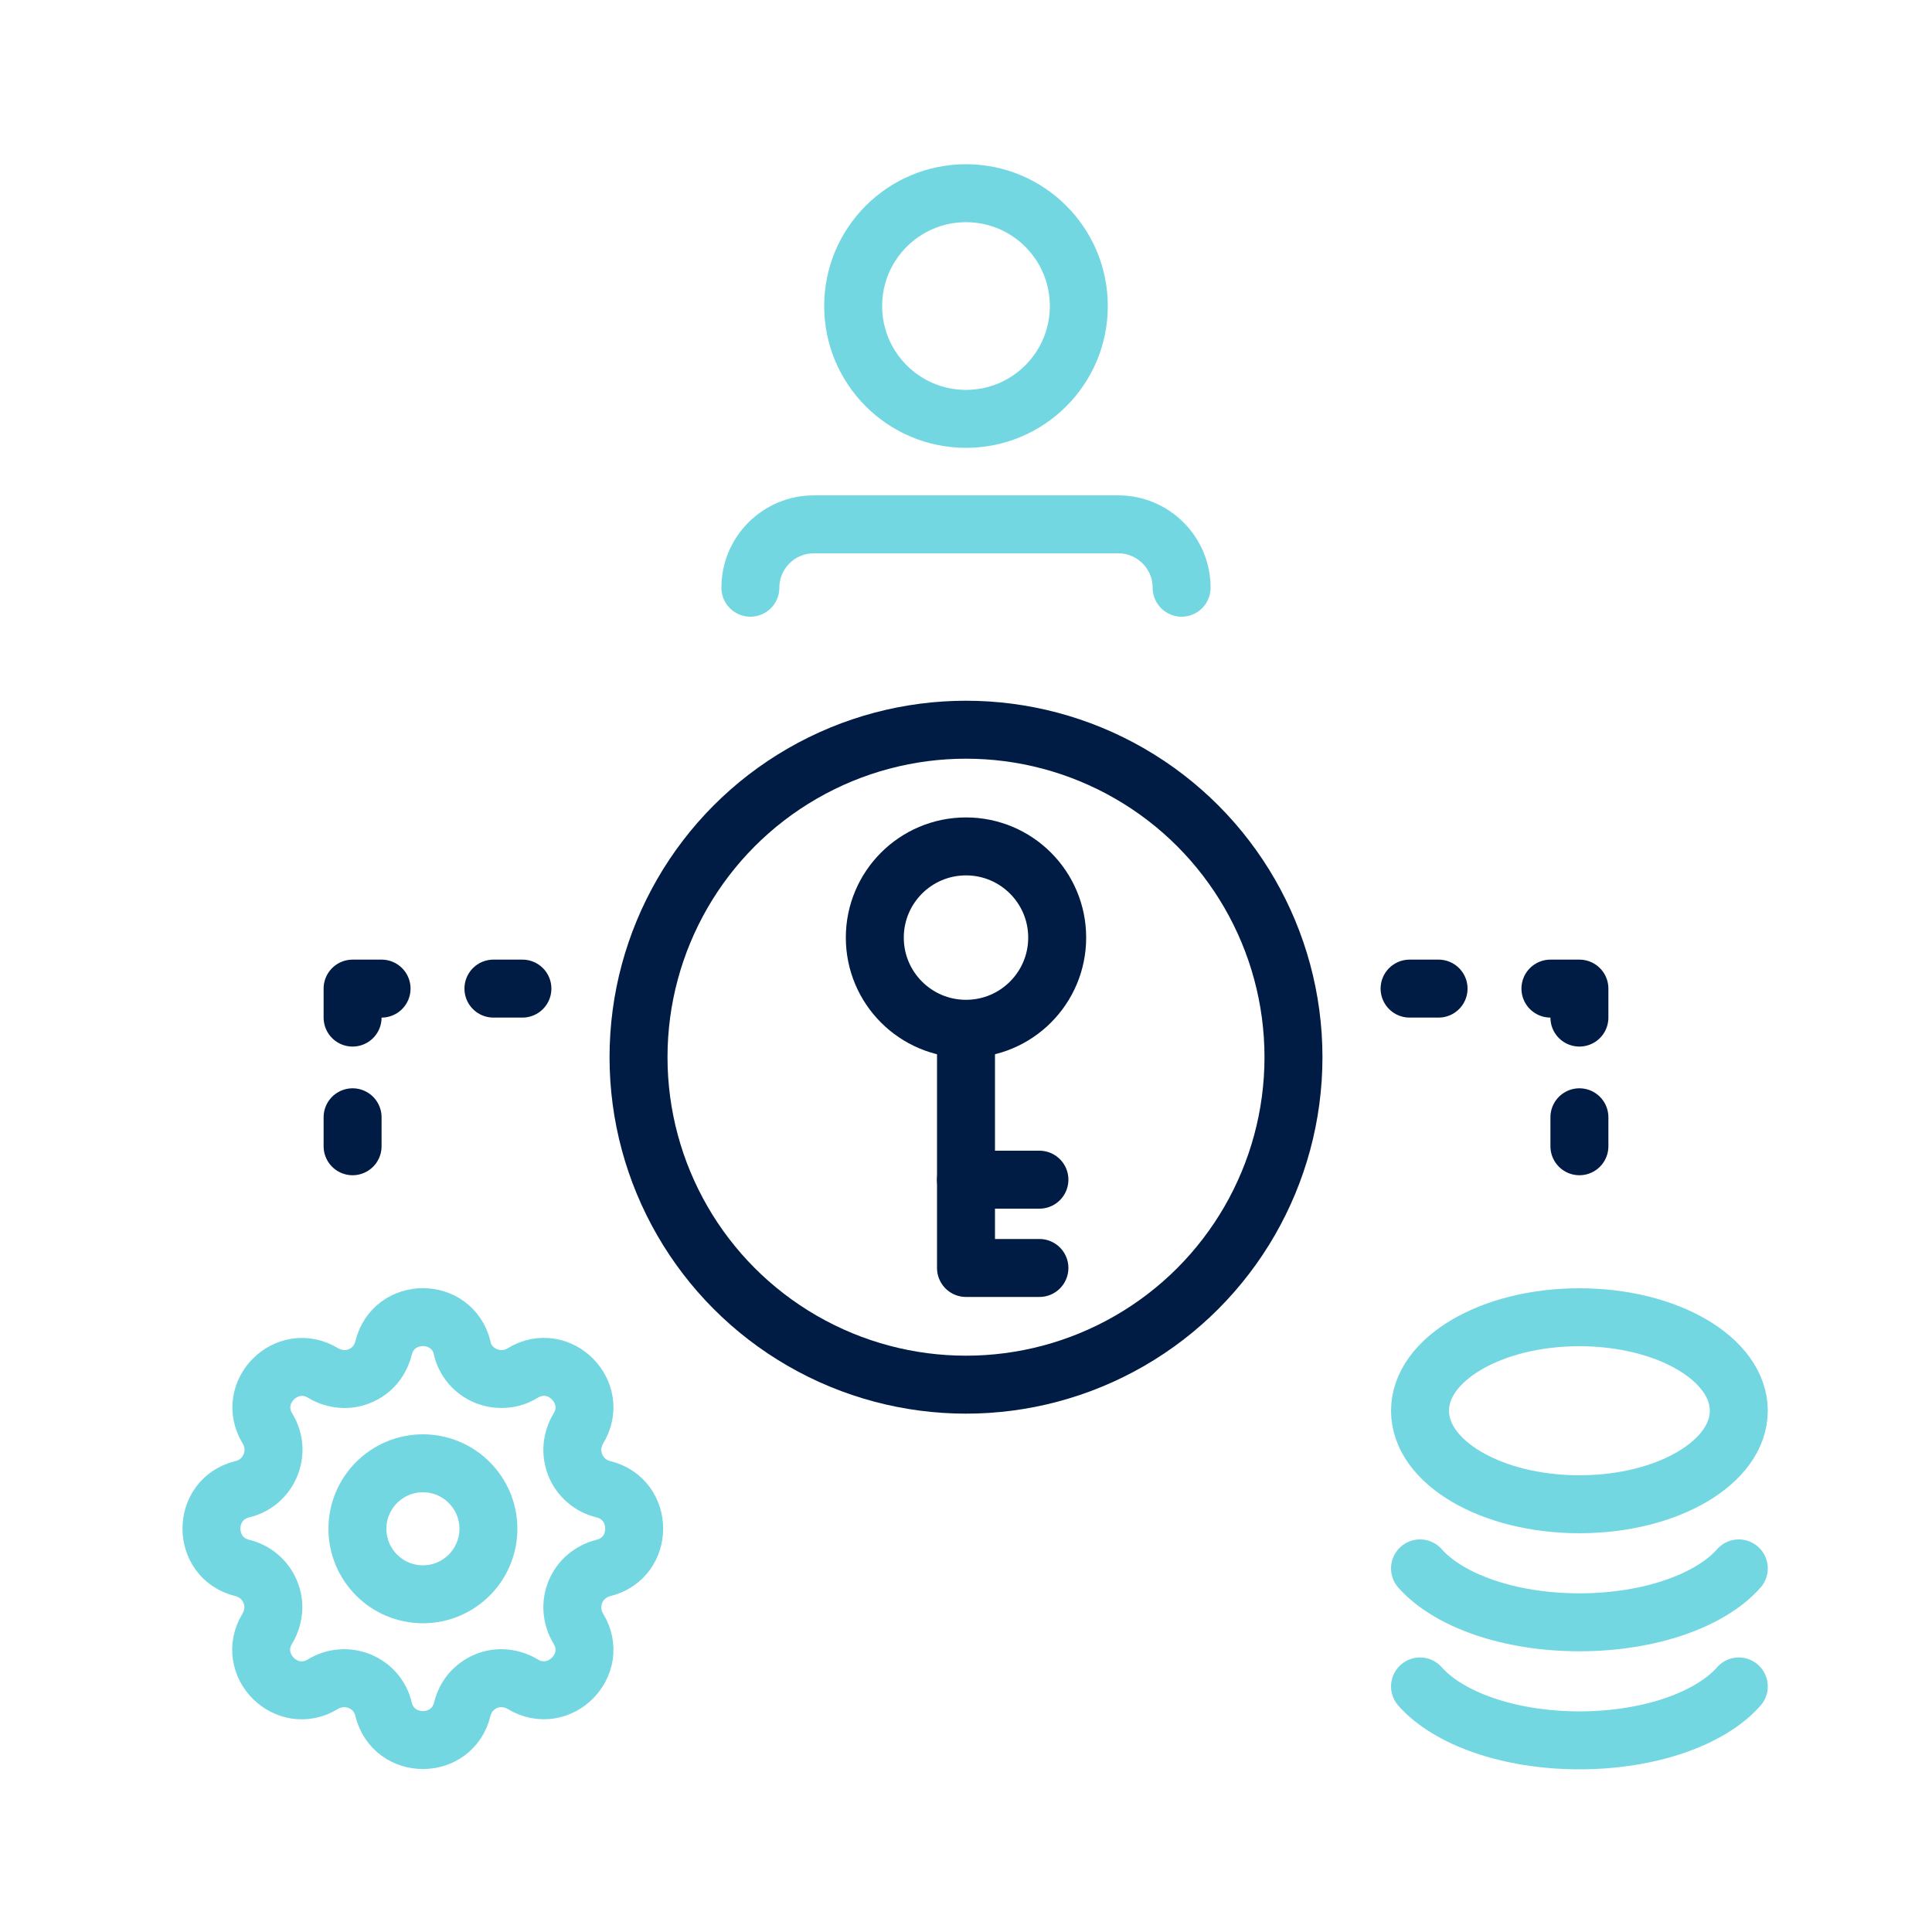
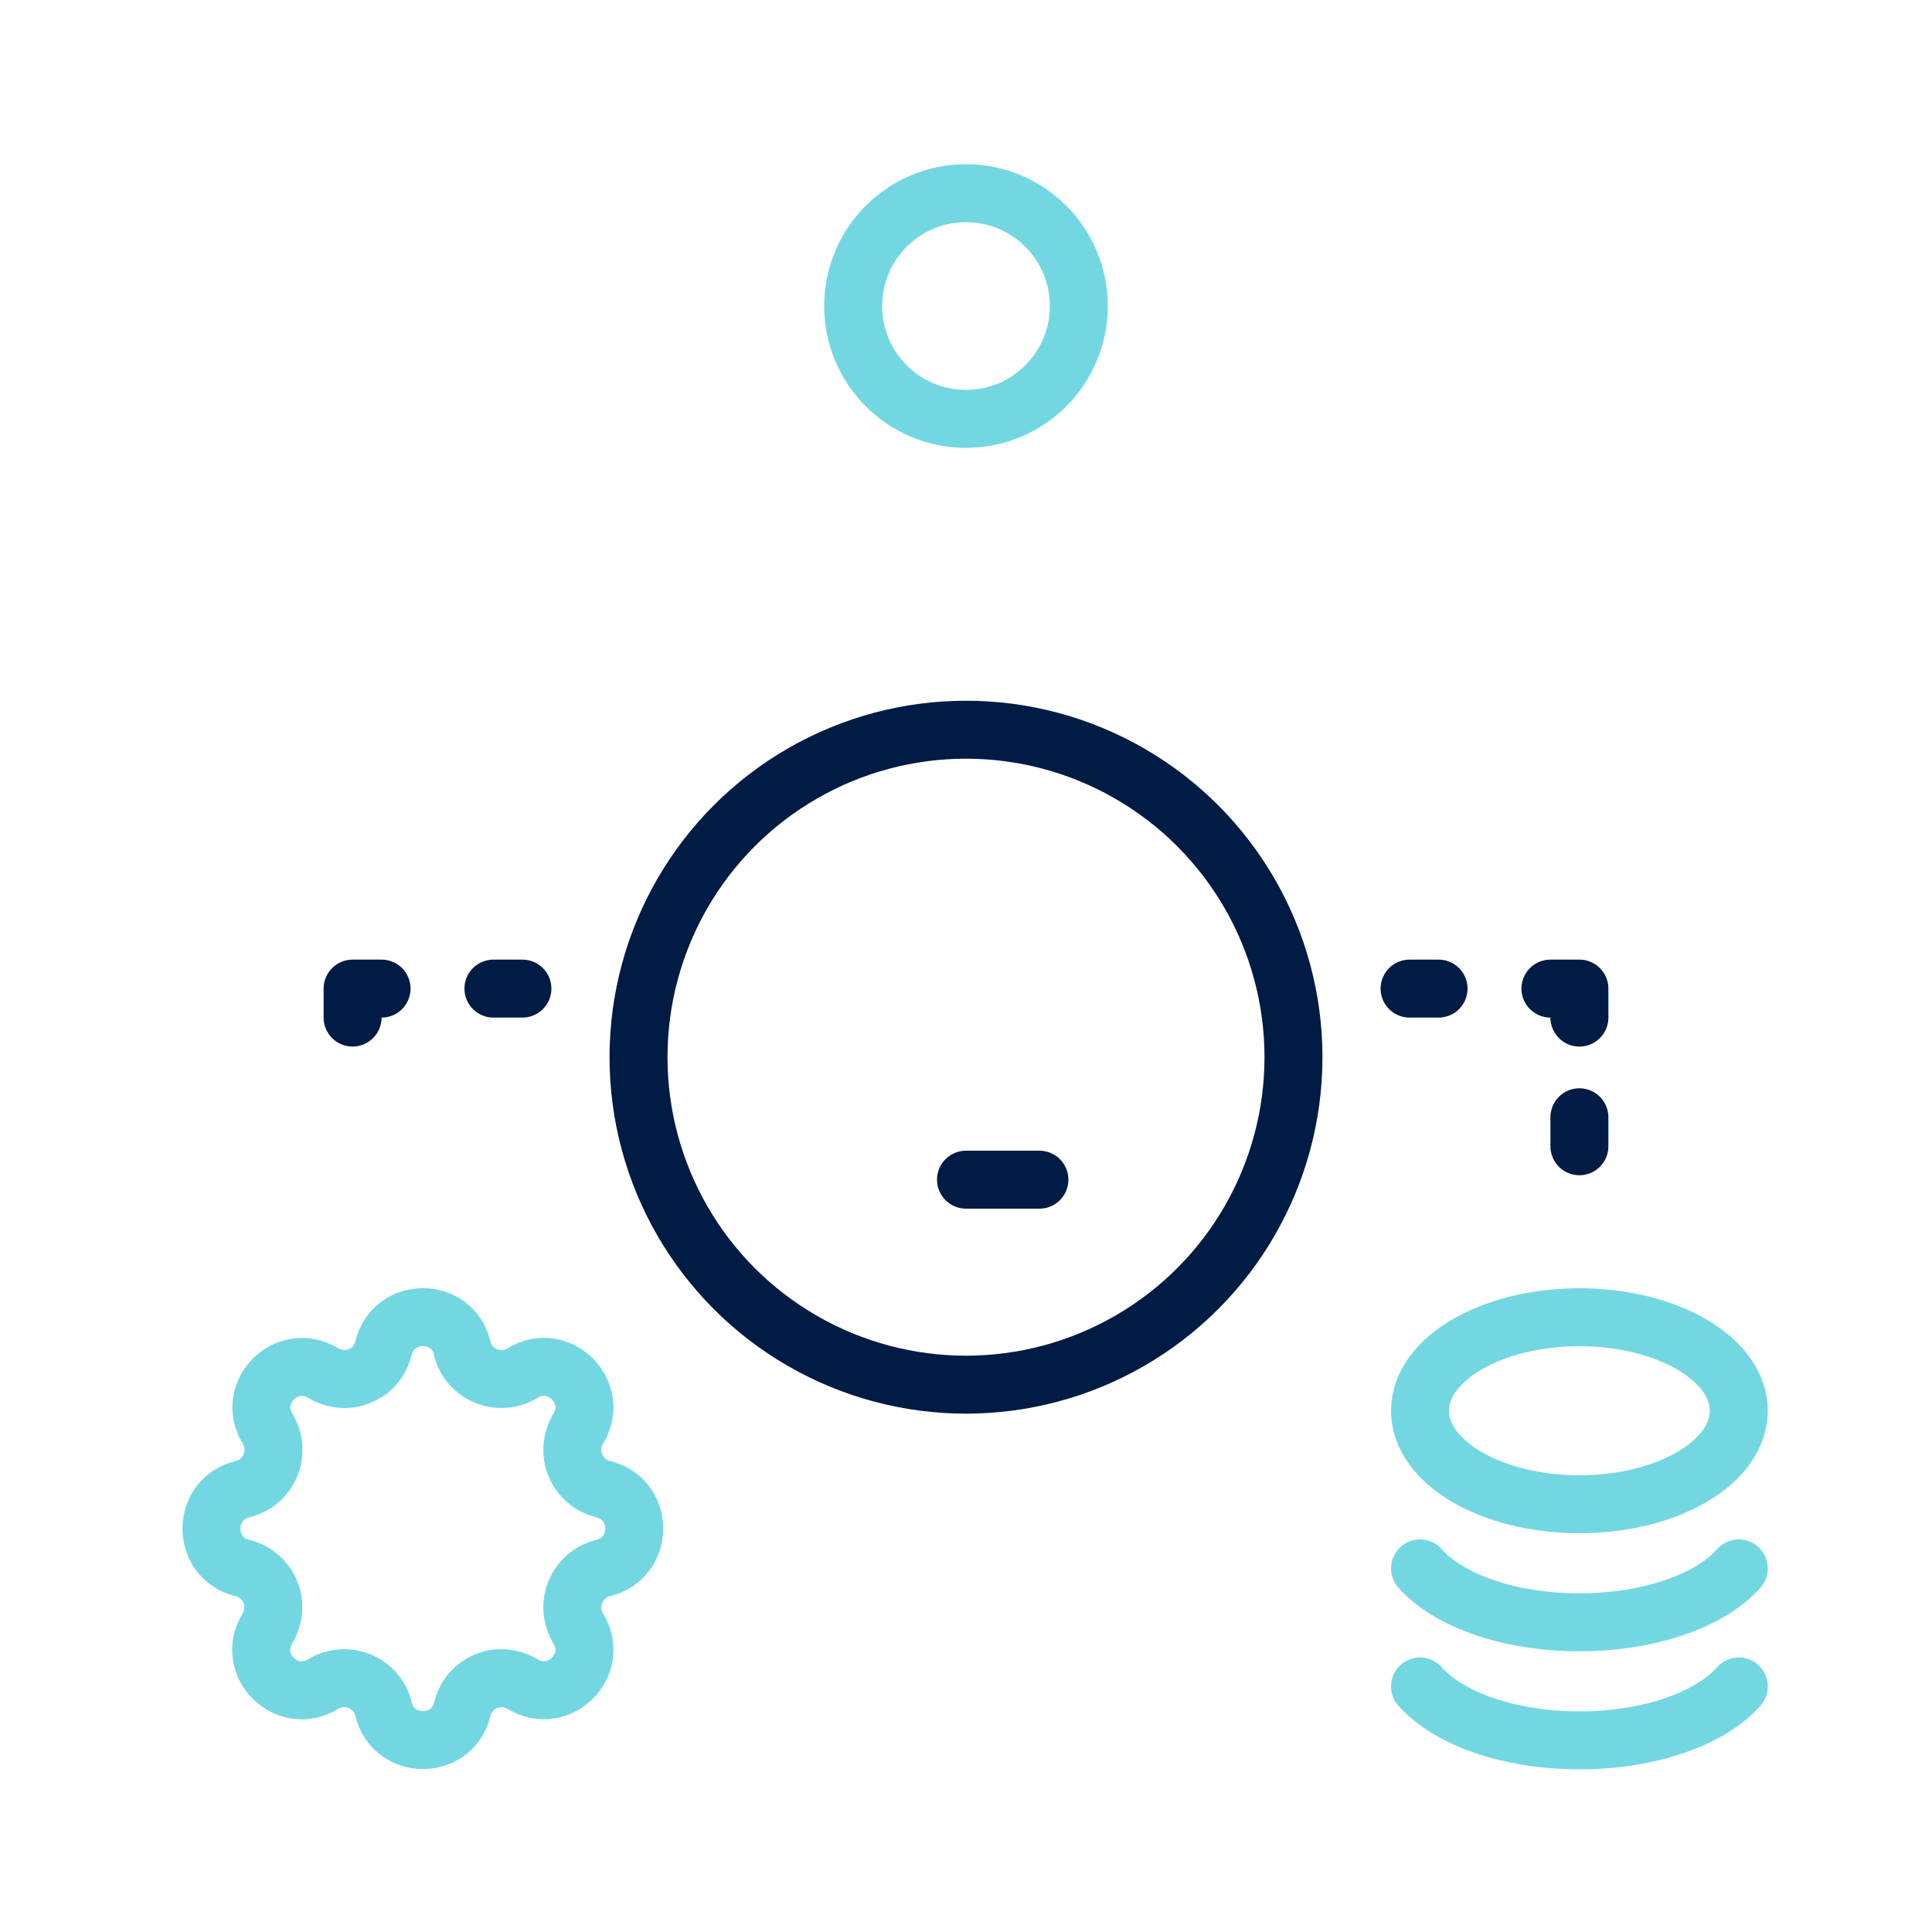
<svg xmlns="http://www.w3.org/2000/svg" id="_圖層_1" data-name="圖層 1" viewBox="0 0 100 100">
  <defs>
    <style>
      .cls-1 {
        stroke: #73d7e2;
      }

      .cls-1, .cls-2 {
        fill: none;
        stroke-linecap: round;
        stroke-linejoin: round;
        stroke-width: 3px;
      }

      .cls-2 {
        stroke: #001b44;
      }
    </style>
  </defs>
  <g>
    <circle class="cls-1" cx="50" cy="15.84" r="5.84" />
-     <path class="cls-1" d="M38.84,30.42c0-1.81,1.47-3.28,3.28-3.28h15.76c1.81,0,3.28,1.47,3.28,3.28" />
  </g>
  <g>
    <ellipse class="cls-1" cx="81.75" cy="73.02" rx="8.25" ry="4.84" />
    <path class="cls-1" d="M90,81.18c-1.45,1.65-4.59,2.79-8.25,2.79s-6.79-1.14-8.25-2.79" />
    <path class="cls-1" d="M90,87.29c-1.45,1.65-4.59,2.79-8.25,2.79s-6.79-1.14-8.25-2.79" />
  </g>
  <g>
    <path class="cls-1" d="M23.93,69.78c-.52-2.14-3.56-2.14-4.08,0-.08.32-.23.62-.44.87-.21.25-.49.45-.79.57-.3.13-.64.18-.96.15-.33-.03-.65-.13-.93-.3-1.88-1.14-4.03,1-2.88,2.88.74,1.21.08,2.8-1.3,3.13-2.14.52-2.14,3.56,0,4.08.32.08.62.23.87.45.25.21.45.49.57.79.13.31.18.64.15.96s-.13.65-.3.93c-1.15,1.88,1,4.03,2.88,2.88.28-.17.6-.28.93-.3.33-.03.66.03.97.15.3.13.58.32.79.57.21.25.37.55.44.87.52,2.14,3.56,2.14,4.08,0,.08-.32.23-.62.44-.87.22-.25.49-.45.79-.57.3-.13.64-.18.96-.15.33.03.65.13.93.3,1.88,1.14,4.03-1,2.88-2.88-.17-.28-.27-.6-.3-.93-.03-.33.03-.66.15-.96.13-.31.32-.58.57-.79.25-.21.55-.37.87-.45,2.14-.52,2.14-3.56,0-4.08-.32-.08-.62-.23-.87-.45-.25-.21-.45-.49-.57-.79s-.18-.64-.15-.96.13-.65.3-.93c1.15-1.88-1-4.03-2.88-2.88-.28.17-.6.28-.93.3-.33.03-.66-.03-.97-.15-.3-.13-.58-.32-.79-.57s-.37-.55-.44-.87h0Z" />
-     <path class="cls-1" d="M25.28,79.13c0,1.87-1.52,3.39-3.39,3.39s-3.39-1.52-3.39-3.39,1.52-3.39,3.39-3.39,3.39,1.52,3.39,3.39Z" />
  </g>
  <g>
    <g>
-       <circle class="cls-2" cx="50" cy="48.53" r="4.72" />
-       <polyline class="cls-2" points="50 53.26 50 59.27 50 65.63 53.8 65.63" />
      <line class="cls-2" x1="50" y1="61.06" x2="53.8" y2="61.06" />
    </g>
    <circle class="cls-2" cx="50" cy="54.72" r="16.95" />
  </g>
  <g>
    <g>
-       <line class="cls-2" x1="18.25" y1="59.33" x2="18.25" y2="57.83" />
      <polyline class="cls-2" points="18.25 52.67 18.25 51.17 19.75 51.17" />
      <line class="cls-2" x1="25.54" y1="51.17" x2="27.04" y2="51.17" />
    </g>
    <g>
      <line class="cls-2" x1="81.75" y1="59.33" x2="81.75" y2="57.83" />
      <polyline class="cls-2" points="81.75 52.67 81.75 51.17 80.25 51.17" />
      <line class="cls-2" x1="74.46" y1="51.17" x2="72.96" y2="51.17" />
    </g>
  </g>
</svg>